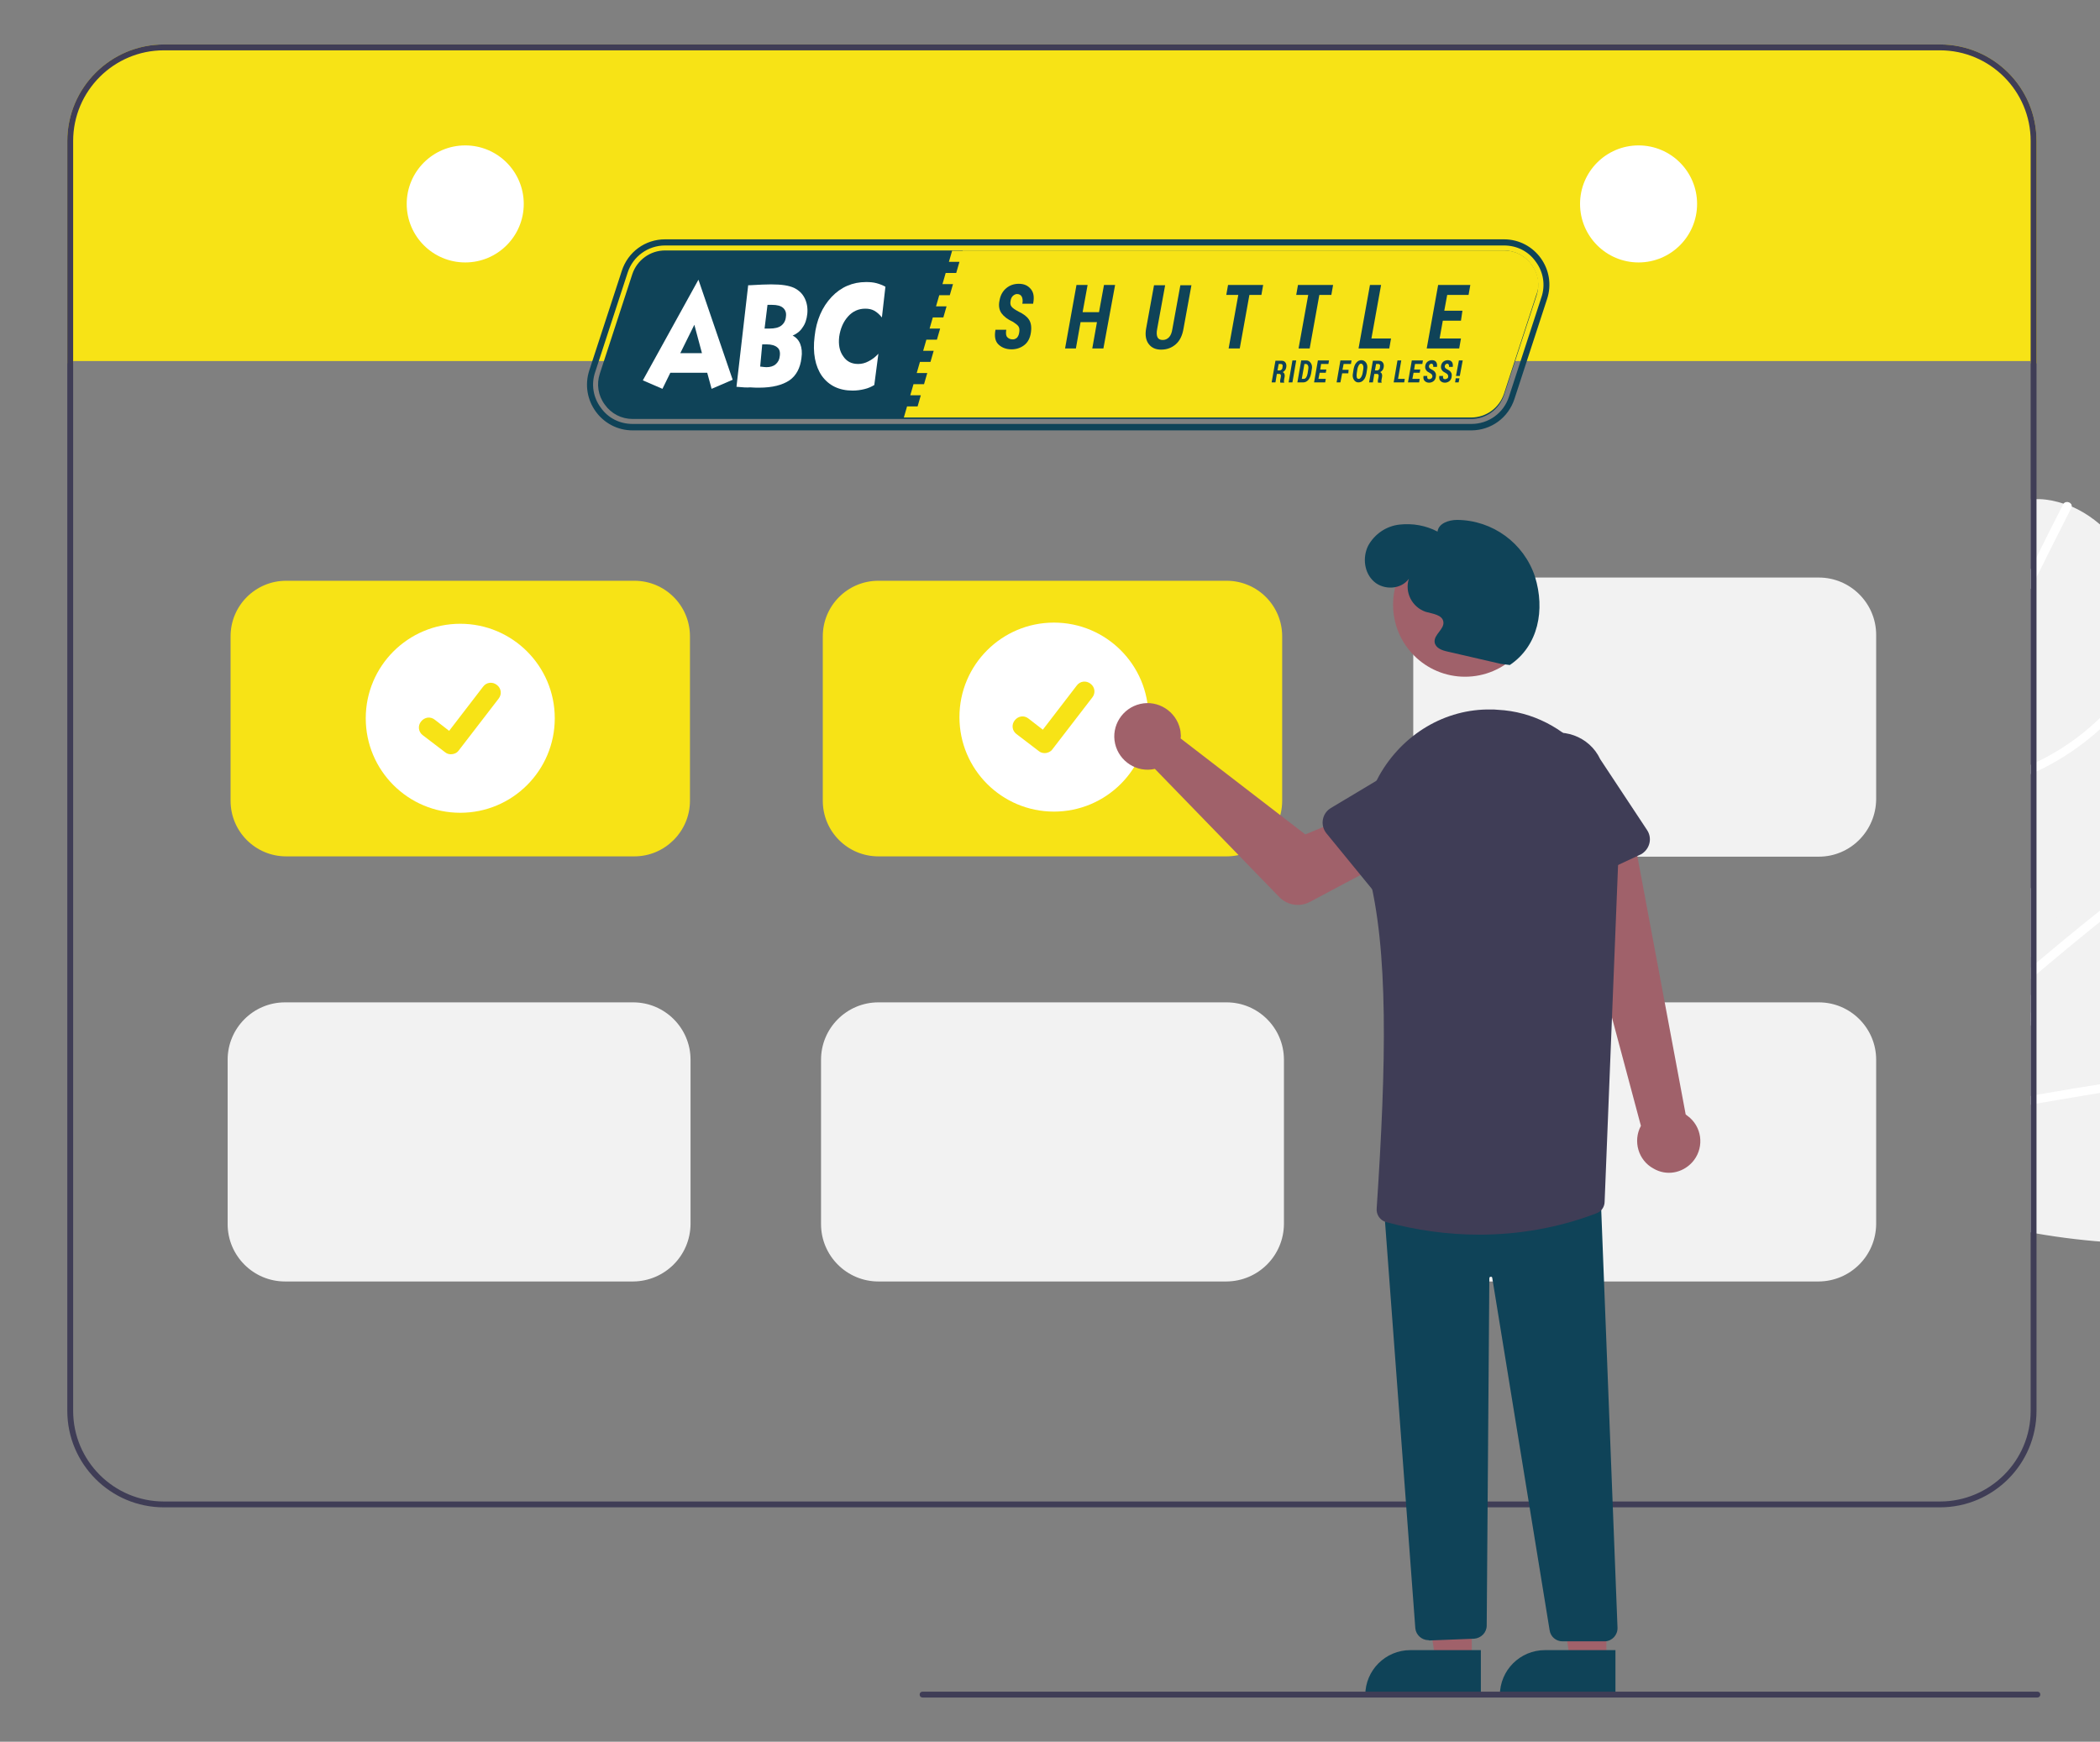
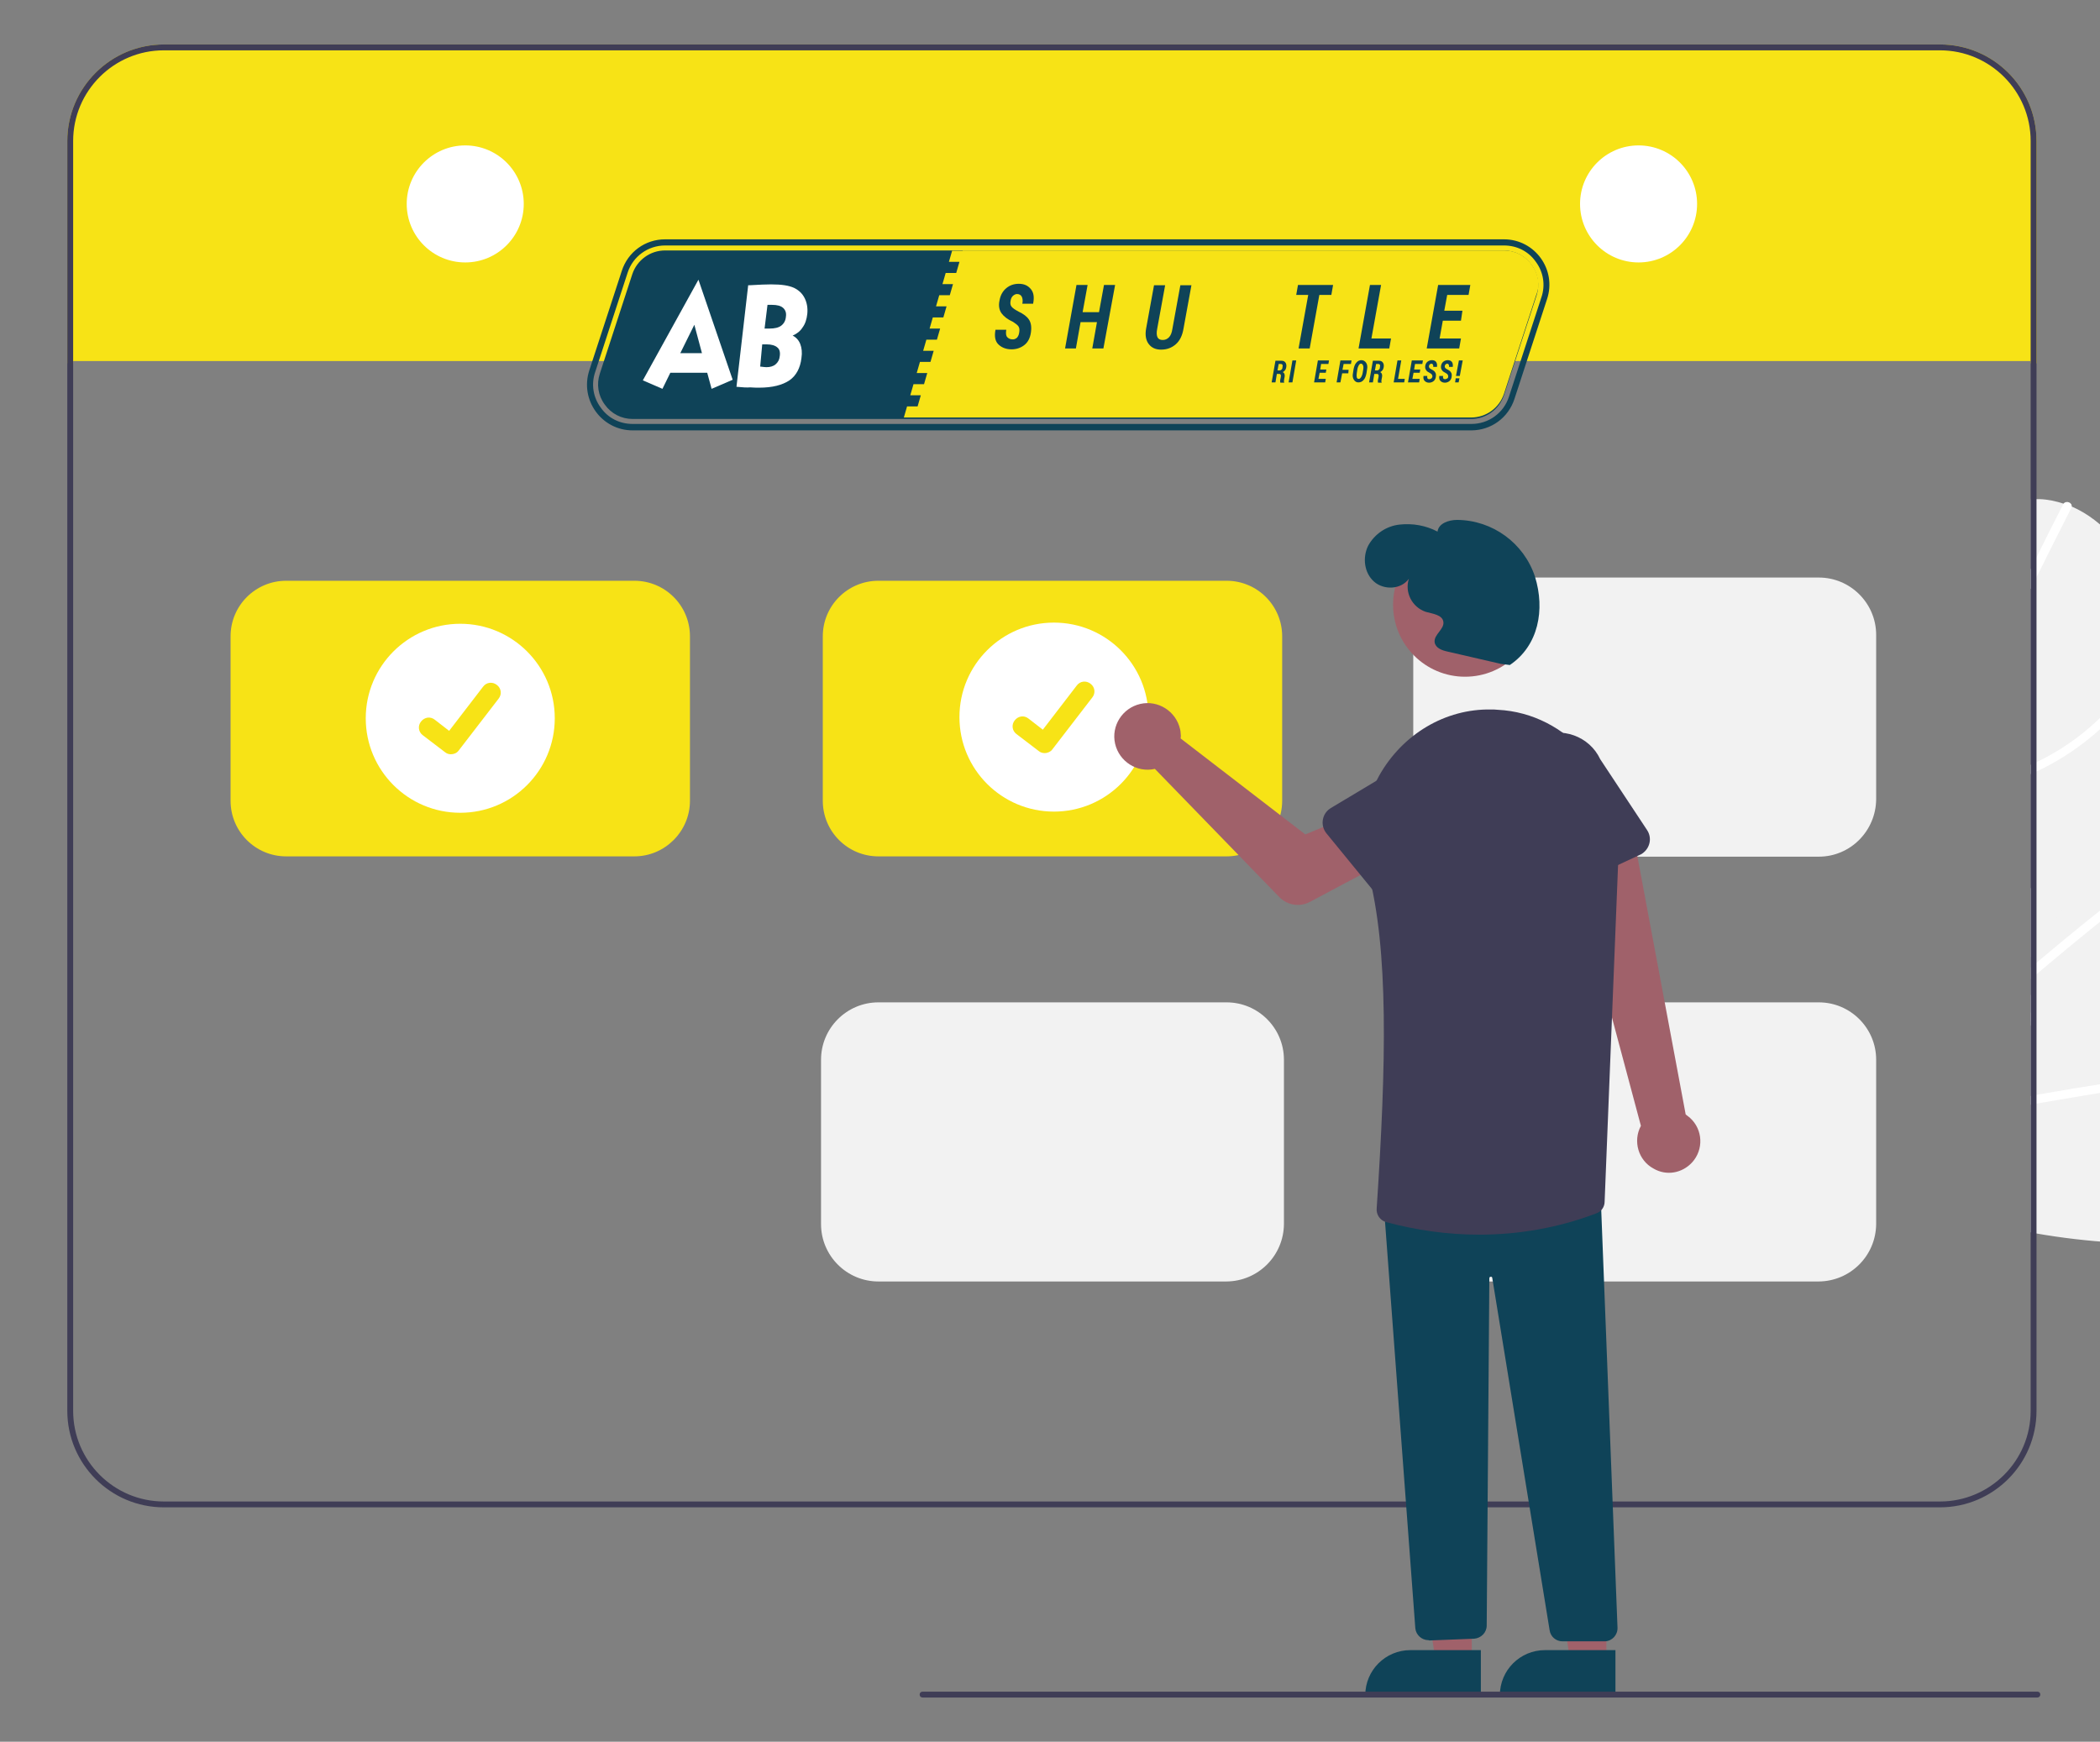
<svg xmlns="http://www.w3.org/2000/svg" version="1.1" id="Capa_1" x="0px" y="0px" viewBox="0 0 717.7 595.3" style="enable-background:new 0 0 717.7 595.3;" xml:space="preserve">
  <rect x="0" y="0" width="717.7" height="595.3" fill="#808080" stroke="none" />
  <style type="text/css">
	.st0{fill:#F2F2F2;}
	.st1{fill:#FFFFFF;}
	.st2{fill:#F7E316;}
	.st3{fill:#3F3D56;}
	.st4{fill:#A0616A;}
	.st5{fill:#0F4358;}
</style>
  <path class="st0" d="M842.7,393.3c-6.2,6.7-13.8,11.7-22.1,15.6h0c-0.8,0.4-1.6,0.7-2.4,1.1h0l0,0l0,0h0c0,0,0,0,0,0c0,0,0,0,0,0h0  l0,0c0,0,0,0,0,0l0,0l0,0h0c0,0,0,0,0,0h0c-5.5,2.4-11.2,4.4-17.1,6.1c-34.2,9.7-70.1,11.6-105.1,5.5c-0.7-0.1-1.3-0.2-2-0.4v-81.1  c0.7-0.3,1.3-0.6,2-0.8c4.4-1.8,8.8-3.5,13.3-5c6.4-2.2,13-4.1,19.6-5.7c21.6-5.2,43.9-7,66-5.3c4,0.3,8.1,0.7,12.1,1.3  c8.4,1.2,17.2,3.2,24.9,6.8h0c1.1,0.5,2.2,1.1,3.3,1.7c6.9,3.7,12.7,8.9,16.2,15.9c1.3,2.5,2.2,5.2,2.7,8v0c0.2,1,0.3,1.9,0.4,2.9  C855.9,371.6,851,384.3,842.7,393.3z" />
  <path class="st1" d="M854.6,359.8c-0.1,0-0.2,0-0.3,0c-17.1,0.8-34.2,1.9-51.3,3.3h0c-0.1,0-0.1,0-0.2,0c-17.5,1.5-35,3.4-52.5,5.7  c-0.7,0.1-1.5,0.2-2.2,0.3c-12.1,1.6-24.1,3.4-36.2,5.4c-5.3,0.9-10.6,1.8-15.9,2.7c-0.7,0.1-1.3,0.2-2,0.4v-3  c0.7-0.1,1.3-0.2,2-0.4c17.6-3.1,35.3-5.8,53-8.2c4.5-0.6,8.9-1.2,13.4-1.7c12.9-1.6,25.9-2.9,38.8-4c1-0.1,1.9-0.2,2.8-0.2  c16.6-1.4,33.2-2.5,49.8-3.2c0.1,0,0.2,0,0.2,0C855.8,357,856.1,359.4,854.6,359.8z" />
  <path class="st1" d="M819,407c-21.3,0.2-42.4-8.9-57.5-23.9c-4.3-4.2-8-9-11.2-14.1c-1-1.6-3.4,0.2-2.4,1.8  c11.7,18.8,31.2,32.2,52.8,37.1c6.1,1.4,12.4,2.1,18.6,2C821.3,410,820.9,407,819,407L819,407z" />
  <path class="st1" d="M728.8,328.6c-0.2,0.6-0.7,1-1.2,1.1c-4.9,1.3-9.6,3.1-14.1,5.5c-6.5,3.4-12.4,7.9-17.5,13.2  c-0.3,0.3-0.5,0.5-0.8,0.8c-0.4,0.4-0.8,0.9-1.2,1.4v-4.4c0.6-0.7,1.3-1.4,2-2c4-3.8,8.5-7.2,13.3-10  C715.7,332.1,722.2,330.2,728.8,328.6z" />
  <path class="st1" d="M833.6,330.5c-13.6,5.8-24.9,15.8-32.4,28.6c-0.3,0.8,0,1.6,0.8,2c0.8,0.3,1.6,0,2-0.8  c7.1-12,17.9-21.5,30.8-27C836.5,332.5,835.4,329.8,833.6,330.5L833.6,330.5z" />
  <path class="st0" d="M874.6,245.6c-2.3,8.8-6.8,16.8-12.3,24.1l0,0c-0.5,0.7-1,1.4-1.6,2v0c-3.8,4.7-8,9.2-12.4,13.4  c-15.9,15.2-33.9,28-53.4,38.1c-30.7,16-64.9,25.5-98.9,26c-0.3,0-0.5,0-0.8,0c-0.4,0-0.8,0-1.2,0v-45.5c0.6-1.2,1.3-2.5,2-3.7  c8.8-15.9,19.6-30.6,32-43.8c0.3-0.3,0.6-0.7,0.9-1c4.7-4.9,9.6-9.6,14.7-14.1c19.7-17.4,42.6-30.9,67.3-39.9  c8-2.9,16.7-5.1,25.2-5.6c1.2-0.1,2.5-0.1,3.7-0.1c7.8,0.1,15.3,2,21.8,6.5c2.3,1.6,4.4,3.6,6.1,5.8c0.6,0.8,1.2,1.6,1.7,2.4v0  C876.1,220.3,877.7,233.8,874.6,245.6z" />
  <path class="st1" d="M869.5,210.4L869.5,210.4c-0.1,0.1-0.2,0.1-0.2,0.2c-14.8,8.6-29.4,17.5-43.8,26.8c0,0,0,0,0,0  c-0.1,0-0.1,0.1-0.2,0.1c-14.8,9.5-29.5,19.3-43.9,29.5c-0.6,0.4-1.2,0.9-1.8,1.3c-10,7-19.8,14.2-29.5,21.5  c-18.4,13.9-36.4,28.2-54,43.1c-0.7,0.6-1.3,1.1-2,1.7v-3.9c0.7-0.6,1.3-1.1,2-1.7c6.7-5.7,13.5-11.3,20.4-16.8  c2.1-1.6,4.1-3.3,6.2-4.9c18.3-14.6,37-28.6,56.1-42.1h0c3.8-2.6,7.5-5.3,11.3-7.9c10.7-7.4,21.6-14.6,32.5-21.6  c0.8-0.5,1.6-1,2.4-1.5c14-9,28.2-17.6,42.6-26c0.1,0,0.1-0.1,0.2-0.1C869.3,207.5,870.7,209.4,869.5,210.4z" />
  <path class="st1" d="M859.9,268.8c-18.8,10.1-41.6,11.8-62,5.6c-5.7-1.8-11.3-4.2-16.4-7.3c-1.7-1-2.9,1.7-1.3,2.7  c19.1,11.2,42.6,14,64,8.4c6.1-1.6,11.9-3.9,17.4-6.9C863.3,270.3,861.6,267.9,859.9,268.8L859.9,268.8z" />
  <path class="st1" d="M719.1,305.4c-0.9-5.2-1.3-10.6-1-15.9c0.7-12.1,4.4-23.9,10.8-34.2c4.7-4.9,9.6-9.6,14.7-14.1  c0.1,0.6-0.1,1.2-0.6,1.6c-3.7,3.4-7.1,7.2-9.9,11.4c-10.2,14.9-14.2,33.1-11.1,50.9c0.1,0.4,0,0.8-0.3,1.1  c-0.7,0.6-1.7,0.5-2.3-0.2C719.3,305.9,719.2,305.7,719.1,305.4z" />
  <path class="st1" d="M837.3,194.3c-9.3,11.5-14.7,25.6-15.4,40.4c0.1,0.8,0.8,1.4,1.6,1.4c0.8-0.1,1.4-0.8,1.4-1.6  c0.7-14,5.9-27.4,14.7-38.2C840.8,194.7,838.6,192.8,837.3,194.3L837.3,194.3z" />
  <path class="st0" d="M733.8,227.1L733.8,227.1c-0.1,0.9-0.1,1.7-0.2,2.6v0c-0.7,6.1-1.8,12-3.2,18c-0.7,2.9-1.5,5.8-2.3,8.7  c-0.1,0.4-0.2,0.7-0.3,1.1v0c-2.4,8.4-5.4,16.6-8.7,24.6c-6.2,14.8-13.9,29-23,42.2c-0.6,1-1.3,1.9-2,2.9V170.6c0.7,0,1.3,0,2,0  c0.3,0,0.6,0,1,0c2.8,0.1,5.6,0.7,8.3,1.6c0.9,0.3,1.8,0.7,2.8,1c10.9,4.8,19.5,15.3,23.2,26.9C734,208.9,734.5,218,733.8,227.1z" />
  <path class="st1" d="M708,173.3c0,0.1-0.1,0.2-0.1,0.3c-4,7.9-8,15.8-11.9,23.7c-0.7,1.4-1.3,2.8-2,4.1v-6.8c0.7-1.4,1.3-2.7,2-4.1  c3-6.1,6-12.1,9.1-18.1c0-0.1,0.1-0.1,0.1-0.2C706.1,170.9,708.4,171.8,708,173.3z" />
  <path class="st1" d="M734.1,228.7c-0.2,0.3-0.4,0.6-0.6,1c-2.9,5.1-6.4,9.9-10.4,14.2c-7.7,8.3-16.9,15-27.1,19.8  c-0.7,0.3-1.3,0.6-2,0.9v-3.2c0.7-0.3,1.3-0.6,2-0.9c14.9-7.1,27.2-18.5,35.4-32.8c0.5-0.8,1.5-1.1,2.2-0.6c0.1,0,0.1,0.1,0.2,0.1  C734.3,227.5,734.5,228.2,734.1,228.7C734.1,228.7,734.1,228.7,734.1,228.7z" />
  <path class="st2" d="M696,48.2v76h-2v-0.8H25v0.8h-2v-76c0-18.2,14.8-33,33-33h607C681.2,15.2,696,29.9,696,48.2z" />
  <path class="st3" d="M663,15.2H56c-18.2,0-33,14.8-33,33v434c0,18.2,14.8,33,33,33h607c18.2,0,33-14.8,33-33v-434  C696,29.9,681.2,15.2,663,15.2z M694,482.2c0,17.1-13.9,31-31,31H56c-17.1,0-31-13.9-31-31v-434c0-17.1,13.9-31,31-31h607  c17.1,0,31,13.9,31,31V482.2z" />
  <circle class="st1" cx="159" cy="69.7" r="20" />
  <circle class="st1" cx="560" cy="69.7" r="20" />
  <path class="st2" d="M216.8,292.7h-119c-10.5,0-19-8.5-19-19v-56.2c0-10.5,8.5-19,19-19h119c10.5,0,19,8.5,19,19v56.2  C235.8,284.1,227.3,292.7,216.8,292.7z" />
  <path class="st2" d="M419.2,292.7h-119c-10.5,0-19-8.5-19-19v-56.2c0-10.5,8.5-19,19-19h119c10.5,0,19,8.5,19,19v56.2  C438.2,284.1,429.7,292.7,419.2,292.7z" />
  <path class="st0" d="M419.2,438h-119c-10.8,0-19.6-8.8-19.6-19.6v-56.2c0-10.8,8.8-19.6,19.6-19.6h119c10.8,0,19.6,8.8,19.6,19.6  v56.2C438.7,429.2,430,437.9,419.2,438z" />
-   <path class="st0" d="M216.4,438h-119c-10.8,0-19.6-8.8-19.6-19.6v-56.2c0-10.8,8.8-19.6,19.6-19.6h119c10.8,0,19.6,8.8,19.6,19.6  v56.2C235.9,429.2,227.2,437.9,216.4,438z" />
  <path class="st0" d="M621.6,438h-119c-10.8,0-19.6-8.8-19.6-19.6v-56.2c0-10.8,8.8-19.6,19.6-19.6h119c10.8,0,19.6,8.8,19.6,19.6  v56.2C641.1,429.2,632.4,437.9,621.6,438z" />
  <path class="st0" d="M621.6,292.8h-119c-10.8,0-19.6-8.8-19.6-19.6V217c0-10.8,8.8-19.6,19.6-19.6h119c10.8,0,19.6,8.8,19.6,19.6  v56.2C641.1,284,632.4,292.8,621.6,292.8z" />
  <circle class="st1" cx="157.3" cy="245.5" r="32.3" />
  <path class="st2" d="M154.1,257.8c-0.7,0-1.4-0.2-2-0.7l0,0l-7.6-5.8c-1.5-1.1-1.8-3.2-0.6-4.7s3.2-1.8,4.7-0.6l0,0l4.9,3.8  l11.6-15.1c1.1-1.5,3.2-1.8,4.7-0.6c0,0,0,0,0,0l-0.1,0.1l0.1-0.1c1.5,1.1,1.8,3.2,0.6,4.7l-13.7,17.8  C156.1,257.4,155.1,257.8,154.1,257.8z" />
  <circle class="st1" cx="360.2" cy="245.1" r="32.3" />
  <path class="st2" d="M357,257.4c-0.7,0-1.4-0.2-2-0.7l0,0l-7.6-5.8c-1.5-1.1-1.8-3.2-0.6-4.7s3.2-1.8,4.7-0.6l0,0l4.9,3.8l11.6-15.1  c1.1-1.5,3.2-1.8,4.7-0.6c0,0,0,0,0,0l-0.1,0.1l0.1-0.1c1.5,1.1,1.8,3.2,0.6,4.7l-13.7,17.8C359.1,256.9,358.1,257.4,357,257.4z" />
  <path class="st4" d="M578.3,397.3c4-4.4,3.7-11.2-0.7-15.2c-0.5-0.4-1-0.8-1.5-1.2l-18-96.2l-21.9,8.1l24.6,92  c-2.8,5.2-0.9,11.8,4.3,14.6C569.5,402,574.9,401,578.3,397.3L578.3,397.3z" />
  <path class="st4" d="M403.5,250.6c0.1,0.6,0.1,1.2,0,1.8l42.6,32.8l12.1-5l9.9,17.2l-20.5,10.9c-3.4,1.8-7.6,1.1-10.3-1.6  l-42.6-43.9c-6.1,1.4-12.2-2.5-13.6-8.6c-1.4-6.1,2.5-12.2,8.6-13.6c6.1-1.4,12.2,2.5,13.6,8.6C403.4,249.6,403.5,250.1,403.5,250.6  L403.5,250.6z" />
  <polygon class="st4" points="503,568 490.7,568 484.9,530.7 503,530.7 " />
  <path class="st5" d="M506.1,579.9l-39.5,0v-0.5c0-8.5,6.9-15.4,15.4-15.4c0,0,0,0,0,0h0l24.1,0L506.1,579.9z" />
  <polygon class="st4" points="549,568 536.7,568 530.9,530.7 549,530.7 " />
  <path class="st5" d="M552.1,579.9l-39.5,0v-0.5c0-8.5,6.9-15.4,15.4-15.4c0,0,0,0,0,0h0l24.1,0L552.1,579.9z" />
  <path class="st5" d="M488.2,560.6c-2.3,0-4.3-1.8-4.5-4.1L473,412.9l0.5,0l73.5-6l0,0.5l5.8,148.9c0.1,2.5-1.8,4.6-4.3,4.7  c-0.1,0-0.1,0-0.2,0H534c-2.2,0-4.1-1.6-4.4-3.8L510,436.8c0-0.3-0.3-0.5-0.6-0.4c-0.2,0-0.4,0.2-0.4,0.5l-0.9,118.7  c0,2.4-1.9,4.3-4.3,4.5l-15.4,0.6C488.4,560.6,488.3,560.6,488.2,560.6z" />
  <circle class="st4" cx="500.7" cy="206.7" r="24.6" />
  <path class="st3" d="M505.5,422c-10.7,0-21.4-1.5-31.8-4.3c-2.1-0.6-3.4-2.6-3.2-4.7c3.3-49.7,4.1-88.3-2.9-114.9  c-3-11.4-1.6-23.3,3.7-32.9c8-14.3,22.7-23,38.3-22.7l0,0c0.7,0,1.5,0,2.3,0.1c23.8,1.2,42.3,22.7,41.3,47.9l-4.8,120.2  c0,1.8-1.1,3.4-2.8,4C532.8,419.6,519.2,422,505.5,422z" />
  <path class="st3" d="M471.7,307.3l-18.4-22.5c-2-2.5-1.6-6.1,0.8-8.1c0.2-0.2,0.5-0.3,0.7-0.5l24.9-14.9c6.9-5.5,17-4.5,22.5,2.4  c5.5,6.9,4.5,16.9-2.3,22.4l-19.5,21.4c-2.1,2.4-5.8,2.5-8.1,0.4C472,307.7,471.8,307.5,471.7,307.3L471.7,307.3z" />
  <path class="st3" d="M529.5,304.5c-1.5-0.7-2.7-2-3.2-3.6l-8.3-27.7c-3.7-8-0.3-17.5,7.7-21.3c8-3.7,17.5-0.3,21.2,7.6l16,24.2  c1.8,2.7,1,6.2-1.6,8c-0.2,0.2-0.5,0.3-0.7,0.4l-26.4,12.3C532.8,305.1,531.1,305.2,529.5,304.5z" />
  <path class="st5" d="M512.9,226.9l-18.2-4.2c-1.9-0.4-4.1-1.2-4.4-3.2c-0.3-2.6,3.3-4.4,3-6.9c-0.3-2.5-3.7-2.8-6.1-3.5  c-4.6-1.6-7.2-6.6-5.7-11.3c-2.6,3.7-8.5,4-11.9,1s-4-8.3-2-12.3c2.2-4,6.2-6.7,10.7-7.2c4.5-0.5,9,0.3,13,2.4c0.3-2.8,3.8-4,6.7-4  c12.1,0.1,22.8,7.9,26.6,19.4c3.5,11.3,1.2,23.6-8.6,30.2L512.9,226.9z" />
  <path class="st3" d="M696.3,580.2h-381c-0.6,0-1-0.4-1-1s0.4-1,1-1h381c0.6,0,1,0.4,1,1S696.8,580.2,696.3,580.2z" />
  <g>
    <path class="st5" d="M514,83.9c4.4,0,8.4,2,10.9,5.6c2.6,3.5,3.3,8,1.9,12.1l-11.1,34c-1.8,5.6-7,9.3-12.8,9.3H216.2   c-4.4,0-8.4-2-10.9-5.6c-2.6-3.5-3.3-8-1.9-12.1l11.1-34c1.8-5.6,7-9.3,12.8-9.3H514 M514,81.8H227.3c-6.8,0-12.7,4.3-14.8,10.8   l-11.1,34c-3.3,10.1,4.2,20.5,14.8,20.5h286.6c6.8,0,12.7-4.3,14.8-10.8l11.1-34C532.1,92.2,524.6,81.8,514,81.8L514,81.8z" />
    <path class="st5" d="M227.3,85.6c-5.1,0-9.6,3.3-11.2,8.1l-11.1,34c-1.2,3.6-0.6,7.5,1.7,10.6c2.2,3.1,5.7,4.9,9.5,4.9h286.6   c5.1,0,9.6-3.3,11.2-8.1l11.1-34c1.2-3.6,0.6-7.5-1.7-10.6c-2.2-3.1-5.7-4.9-9.5-4.9H227.3z" />
    <path class="st2" d="M523.5,90.5c-2.2-3.1-5.7-4.9-9.5-4.9H329l0,0.1h-3.6l-1.1,3.8h3.6l-1.1,3.8h-3.6l-1.1,3.8h3.6l-1.1,3.8H321   l-1.1,3.8h3.6l-1.1,3.8h-3.6l-1.1,3.8h3.6l-1.1,3.8h-3.6l-1.1,3.8h3.6l-1.1,3.8h-3.6l-1.1,3.8h3.6l-1.1,3.8h-3.6l-1.1,3.8h3.6   l-1.1,3.8H310l-1.1,3.8h193.9c5.1,0,9.6-3.3,11.2-8.1l11.1-34C526.4,97.4,525.8,93.6,523.5,90.5z" />
    <g>
      <path class="st1" d="M219.7,130l19-34.4l11.7,34.2l-7.2,3.1l-1.5-5.5h-12.6l-2.7,5.5L219.7,130z M232.5,120.7h7.4l-2.6-9.7    L232.5,120.7z" />
      <path class="st1" d="M251.7,132.2l4-34.7l0.4,0c3.3-0.2,5.8-0.3,7.4-0.3c1.9,0,3.4,0.1,4.7,0.3c1.3,0.2,2.3,0.5,3.2,0.9    c1.6,0.8,2.8,1.9,3.6,3.5c0.8,1.6,1.1,3.4,0.9,5.4c-0.2,1.8-0.7,3.4-1.6,4.6c-0.8,1.3-2,2.2-3.4,2.8c1.2,0.6,2.1,1.6,2.6,2.9    c0.5,1.3,0.7,2.9,0.4,4.8c-0.4,3.4-1.8,6-4.1,7.6c-2.4,1.6-5.8,2.5-10.3,2.5c-0.9,0-2,0-3.1-0.1    C255.3,132.5,253.7,132.4,251.7,132.2z M259.8,125.3c0,0,0.1,0,0.1,0c0.9,0.1,1.6,0.2,2,0.2c1.3,0,2.4-0.3,3.2-1    c0.8-0.7,1.3-1.6,1.4-2.8c0.2-1.4-0.1-2.4-0.9-3c-0.7-0.6-1.9-1-3.6-1c0,0-0.2,0-0.5,0c-0.3,0-0.7,0-1,0L259.8,125.3z     M261.3,112.3c0.2,0,0.5,0,0.7,0c0.3,0,0.6,0,1,0c1.7,0,3.1-0.3,4-1c0.9-0.7,1.5-1.7,1.6-3.1c0.2-1.3-0.2-2.3-1-3    c-0.8-0.7-2.1-1-3.7-1c-0.2,0-0.5,0-1,0c-0.3,0-0.5,0-0.6,0L261.3,112.3z" />
-       <path class="st1" d="M298.8,131.6c-1,0.6-2.1,1.1-3.4,1.4c-1.2,0.3-2.6,0.5-4,0.5c-4.6,0-8.1-1.7-10.5-5    c-2.3-3.3-3.2-7.9-2.5-13.5c0.6-5.6,2.6-10.1,5.8-13.5c3.2-3.4,7.2-5.1,11.8-5.1c1.3,0,2.5,0.1,3.6,0.4c1.1,0.3,2.1,0.7,3,1.2    l-1.2,10.5c-0.8-1-1.7-1.8-2.6-2.3c-0.9-0.5-1.9-0.7-3.1-0.7c-2.3,0-4.3,0.9-5.9,2.7c-1.6,1.8-2.6,4.1-3,6.9    c-0.3,2.7,0.1,4.9,1.4,6.7c1.2,1.8,2.9,2.6,5.1,2.6c1.2,0,2.4-0.3,3.5-0.9c1.2-0.6,2.3-1.4,3.4-2.6L298.8,131.6z" />
    </g>
    <g>
      <path class="st5" d="M348.3,113.8c0.2-1,0.1-1.7-0.2-2.2c-0.3-0.5-1-1-1.9-1.6c-1.8-0.8-3.1-1.8-3.9-2.9c-0.8-1.1-1.1-2.6-0.7-4.4    c0.3-1.8,1.1-3.2,2.3-4.2c1.2-1,2.6-1.5,4.3-1.5c1.8,0,3.1,0.6,4.1,1.8c1,1.2,1.2,2.8,0.8,4.9l0,0.1h-3.7c0.2-1,0.1-1.8-0.2-2.4    c-0.3-0.6-0.9-0.9-1.6-0.9c-0.5,0-0.9,0.2-1.4,0.6c-0.4,0.4-0.7,0.9-0.8,1.6c-0.2,0.9-0.1,1.6,0.3,2.1c0.4,0.5,1.1,1,2.4,1.7    c1.7,0.8,2.9,1.7,3.6,2.8c0.7,1.1,0.9,2.6,0.6,4.5c-0.3,1.9-1.1,3.3-2.3,4.2c-1.2,0.9-2.6,1.4-4.3,1.4c-1.7,0-3.2-0.5-4.4-1.6    c-1.2-1.1-1.5-2.8-1.1-5l0-0.1h3.7c-0.2,1.3-0.1,2.1,0.4,2.6c0.5,0.5,1.1,0.7,1.9,0.7c0.5,0,0.9-0.2,1.4-0.6    C347.9,115,348.2,114.5,348.3,113.8z" />
      <path class="st5" d="M377.1,119.1h-3.8l1.6-9h-5.6l-1.6,9H364l3.9-21.7h3.8l-1.7,9.3h5.6l1.7-9.3h3.8L377.1,119.1z" />
      <path class="st5" d="M407.2,97.4l-2.7,14.8c-0.4,2.5-1.3,4.3-2.7,5.5s-3,1.8-5,1.8c-1.8,0-3.2-0.6-4.2-1.9c-1-1.3-1.3-3.1-0.9-5.3    l2.7-14.8h3.8l-2.7,14.8c-0.3,1.4-0.2,2.4,0.1,3c0.3,0.6,0.9,0.9,1.8,0.9c0.8,0,1.5-0.3,2.1-0.9c0.6-0.6,1-1.6,1.2-3l2.7-14.8    H407.2z" />
-       <path class="st5" d="M431.1,100.8H427l-3.3,18.3h-3.8l3.3-18.3h-4.1l0.6-3.4h12L431.1,100.8z" />
      <path class="st5" d="M455,100.8h-4.1l-3.3,18.3h-3.8l3.3-18.3H443l0.6-3.4h12L455,100.8z" />
      <path class="st5" d="M468.7,115.7h6.7l-0.6,3.4h-10.5l3.9-21.7h3.8L468.7,115.7z" />
      <path class="st5" d="M499.3,109.6h-6.2l-1.1,6.1h7.3l-0.6,3.4h-11.1l3.9-21.7h11l-0.6,3.4h-7.3l-1,5.4h6.2L499.3,109.6z" />
    </g>
    <g>
      <path class="st5" d="M436.4,127.7l-0.5,3h-1.3l1.3-7.4h2.1c0.6,0,1,0.2,1.3,0.6c0.3,0.4,0.4,0.9,0.3,1.6c-0.1,0.4-0.2,0.8-0.4,1    c-0.2,0.3-0.5,0.5-0.8,0.7c0.3,0.1,0.5,0.4,0.6,0.7c0.1,0.3,0.1,0.7,0,1.1l-0.1,0.5c0,0.2-0.1,0.4-0.1,0.7c0,0.2,0,0.4,0.1,0.5    l0,0.1h-1.3c-0.1-0.1-0.1-0.3-0.1-0.5c0-0.2,0-0.5,0.1-0.8l0.1-0.5c0.1-0.4,0.1-0.7,0-0.9c-0.1-0.2-0.2-0.3-0.5-0.3H436.4z     M436.6,126.6h0.8c0.2,0,0.4-0.1,0.6-0.3c0.2-0.2,0.3-0.4,0.3-0.8c0.1-0.4,0.1-0.6,0-0.8c-0.1-0.2-0.3-0.3-0.5-0.3H437    L436.6,126.6z" />
      <path class="st5" d="M441.7,130.7h-1.3l1.3-7.5h1.3L441.7,130.7z" />
-       <path class="st5" d="M443.4,130.7l1.3-7.5h1.8c0.6,0,1.1,0.3,1.5,0.9c0.4,0.6,0.5,1.4,0.3,2.2l-0.2,1.3c-0.2,1-0.5,1.7-1,2.3    c-0.5,0.5-1,0.8-1.7,0.8H443.4z M445.8,124.4l-0.9,5.1h0.7c0.3,0,0.6-0.2,0.8-0.5c0.2-0.3,0.4-0.8,0.5-1.4l0.2-1.3    c0.1-0.6,0.1-1.1-0.1-1.4c-0.2-0.4-0.4-0.5-0.8-0.5H445.8z" />
      <path class="st5" d="M453.1,127.4H451l-0.4,2.1h2.5l-0.2,1.2h-3.8l1.3-7.5h3.8l-0.2,1.2h-2.5l-0.3,1.9h2.1L453.1,127.4z" />
      <path class="st5" d="M460.8,127.6h-2.1l-0.6,3.1h-1.3l1.3-7.5h3.8l-0.2,1.2h-2.5l-0.4,2h2.1L460.8,127.6z" />
      <path class="st5" d="M467,127.6c-0.2,1-0.5,1.8-1,2.3c-0.5,0.6-1.1,0.8-1.8,0.8c-0.6,0-1.1-0.3-1.5-0.9c-0.4-0.6-0.5-1.4-0.3-2.3    l0.2-1.3c0.2-1,0.5-1.8,1-2.3c0.5-0.6,1.1-0.8,1.7-0.8c0.6,0,1.2,0.3,1.6,0.9c0.4,0.6,0.5,1.4,0.3,2.3L467,127.6z M465.9,126.3    c0.1-0.6,0.1-1.1-0.1-1.5c-0.2-0.4-0.4-0.5-0.7-0.5c-0.3,0-0.5,0.2-0.7,0.5c-0.2,0.4-0.4,0.8-0.5,1.4l-0.2,1.3    c-0.1,0.6-0.1,1.1,0,1.5c0.1,0.4,0.4,0.5,0.7,0.5c0.3,0,0.5-0.2,0.8-0.6c0.2-0.4,0.4-0.8,0.5-1.4L465.9,126.3z" />
      <path class="st5" d="M469.7,127.7l-0.5,3h-1.3l1.3-7.4h2.1c0.6,0,1,0.2,1.3,0.6c0.3,0.4,0.4,0.9,0.3,1.6c-0.1,0.4-0.2,0.8-0.4,1    c-0.2,0.3-0.5,0.5-0.8,0.7c0.3,0.1,0.5,0.4,0.6,0.7c0.1,0.3,0.1,0.7,0,1.1l-0.1,0.5c0,0.2-0.1,0.4-0.1,0.7c0,0.2,0,0.4,0.1,0.5    l0,0.1H471c-0.1-0.1-0.1-0.3-0.1-0.5c0-0.2,0-0.5,0.1-0.8l0.1-0.5c0.1-0.4,0.1-0.7,0-0.9c-0.1-0.2-0.2-0.3-0.5-0.3H469.7z     M469.9,126.6h0.8c0.2,0,0.4-0.1,0.6-0.3c0.2-0.2,0.3-0.4,0.3-0.8c0.1-0.4,0.1-0.6,0-0.8c-0.1-0.2-0.3-0.3-0.5-0.3h-0.8    L469.9,126.6z" />
      <path class="st5" d="M477.8,129.5h2.3l-0.2,1.2h-3.6l1.3-7.5h1.3L477.8,129.5z" />
      <path class="st5" d="M485.2,127.4h-2.1l-0.4,2.1h2.5l-0.2,1.2h-3.8l1.3-7.5h3.8l-0.2,1.2h-2.5l-0.3,1.9h2.1L485.2,127.4z" />
      <path class="st5" d="M489.5,128.9c0.1-0.3,0-0.6-0.1-0.8c-0.1-0.2-0.3-0.4-0.7-0.6c-0.6-0.3-1.1-0.6-1.3-1    c-0.3-0.4-0.4-0.9-0.3-1.5c0.1-0.6,0.4-1.1,0.8-1.4c0.4-0.3,0.9-0.5,1.5-0.5c0.6,0,1.1,0.2,1.4,0.6s0.4,1,0.3,1.7l0,0h-1.3    c0.1-0.3,0-0.6-0.1-0.8c-0.1-0.2-0.3-0.3-0.5-0.3c-0.2,0-0.3,0.1-0.5,0.2c-0.2,0.1-0.2,0.3-0.3,0.5c-0.1,0.3,0,0.6,0.1,0.7    c0.1,0.2,0.4,0.4,0.8,0.6c0.6,0.3,1,0.6,1.2,1c0.3,0.4,0.3,0.9,0.2,1.6c-0.1,0.6-0.4,1.1-0.8,1.4c-0.4,0.3-0.9,0.5-1.5,0.5    c-0.6,0-1.1-0.2-1.5-0.6c-0.4-0.4-0.5-0.9-0.4-1.7l0,0h1.3c-0.1,0.4,0,0.7,0.1,0.9c0.2,0.2,0.4,0.2,0.7,0.2c0.2,0,0.3-0.1,0.5-0.2    C489.3,129.3,489.4,129.1,489.5,128.9z" />
      <path class="st5" d="M494.9,128.9c0.1-0.3,0-0.6-0.1-0.8c-0.1-0.2-0.3-0.4-0.7-0.6c-0.6-0.3-1.1-0.6-1.3-1    c-0.3-0.4-0.4-0.9-0.3-1.5c0.1-0.6,0.4-1.1,0.8-1.4c0.4-0.3,0.9-0.5,1.5-0.5c0.6,0,1.1,0.2,1.4,0.6s0.4,1,0.3,1.7l0,0h-1.3    c0.1-0.3,0-0.6-0.1-0.8c-0.1-0.2-0.3-0.3-0.5-0.3c-0.2,0-0.3,0.1-0.5,0.2s-0.2,0.3-0.3,0.5c-0.1,0.3,0,0.6,0.1,0.7    c0.1,0.2,0.4,0.4,0.8,0.6c0.6,0.3,1,0.6,1.2,1c0.3,0.4,0.3,0.9,0.2,1.6c-0.1,0.6-0.4,1.1-0.8,1.4c-0.4,0.3-0.9,0.5-1.5,0.5    c-0.6,0-1.1-0.2-1.5-0.6c-0.4-0.4-0.5-0.9-0.4-1.7l0,0h1.3c-0.1,0.4,0,0.7,0.1,0.9c0.2,0.2,0.4,0.2,0.7,0.2c0.2,0,0.3-0.1,0.5-0.2    C494.8,129.3,494.9,129.1,494.9,128.9z" />
      <g>
        <polygon class="st5" points="498.9,128.5 499.9,123.2 498.6,123.2 497.6,128.5    " />
        <polygon class="st5" points="497.5,129.3 497.3,130.7 498.5,130.7 498.8,129.3    " />
      </g>
    </g>
  </g>
</svg>